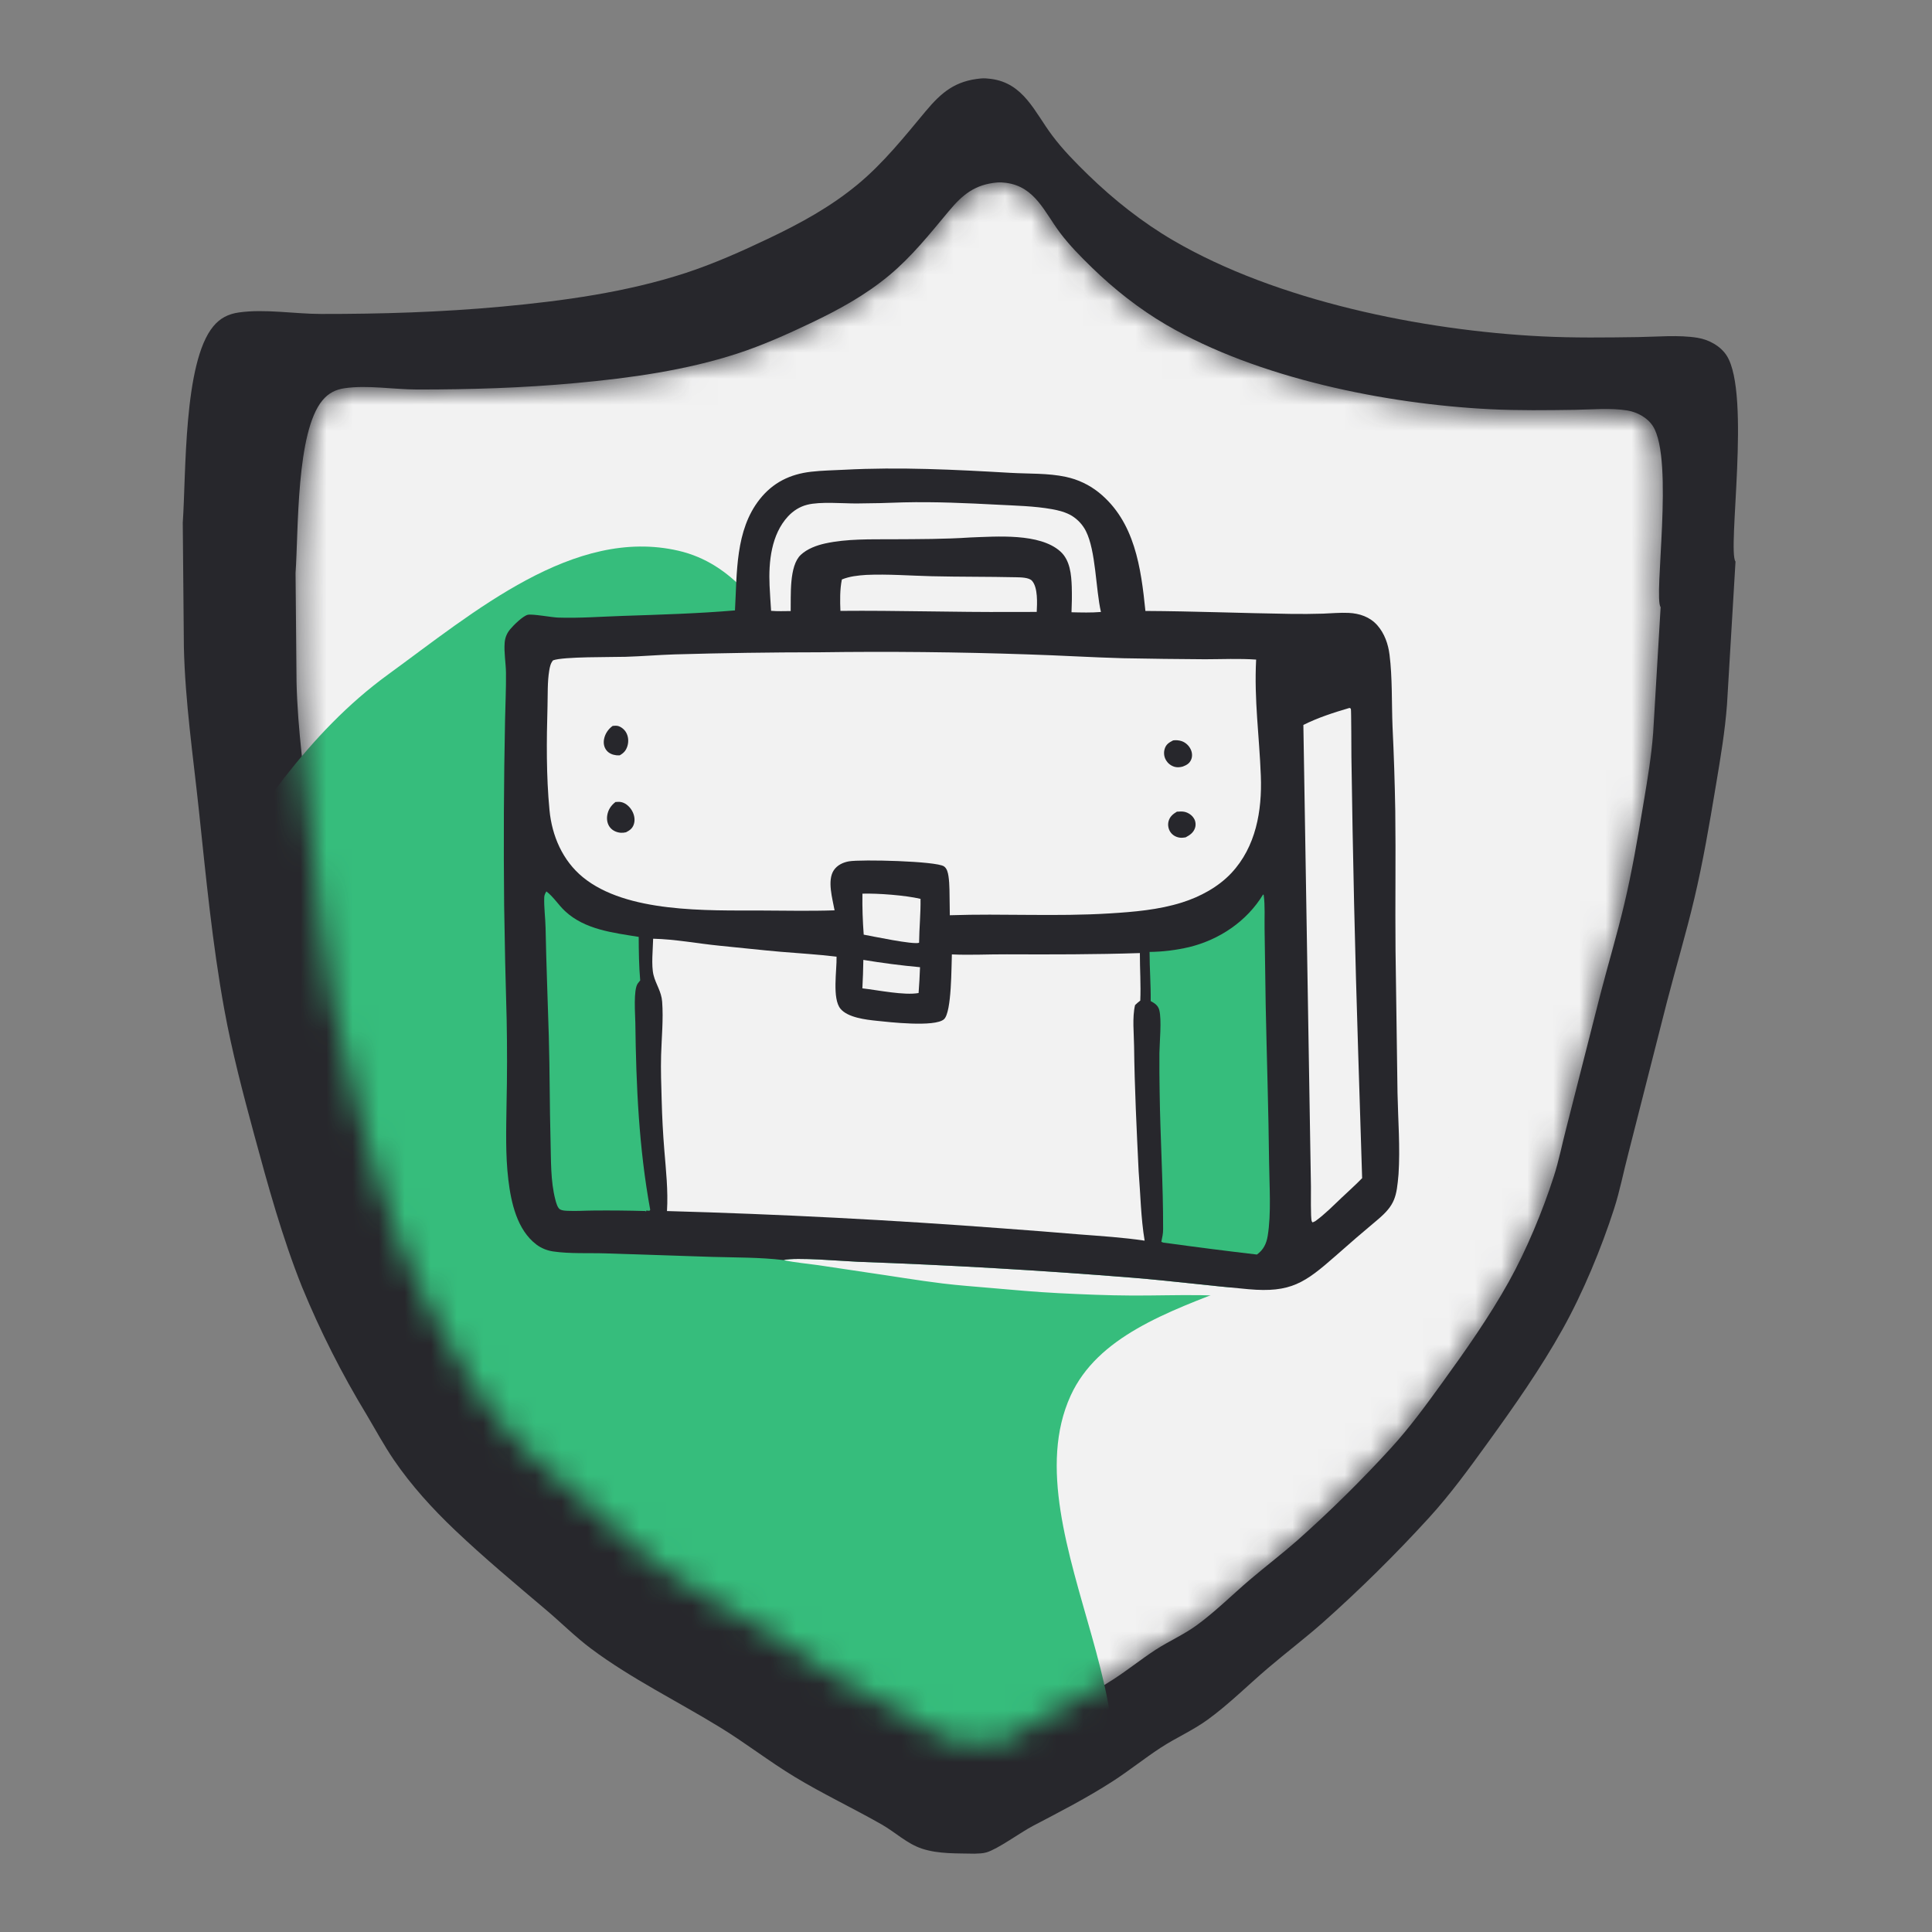
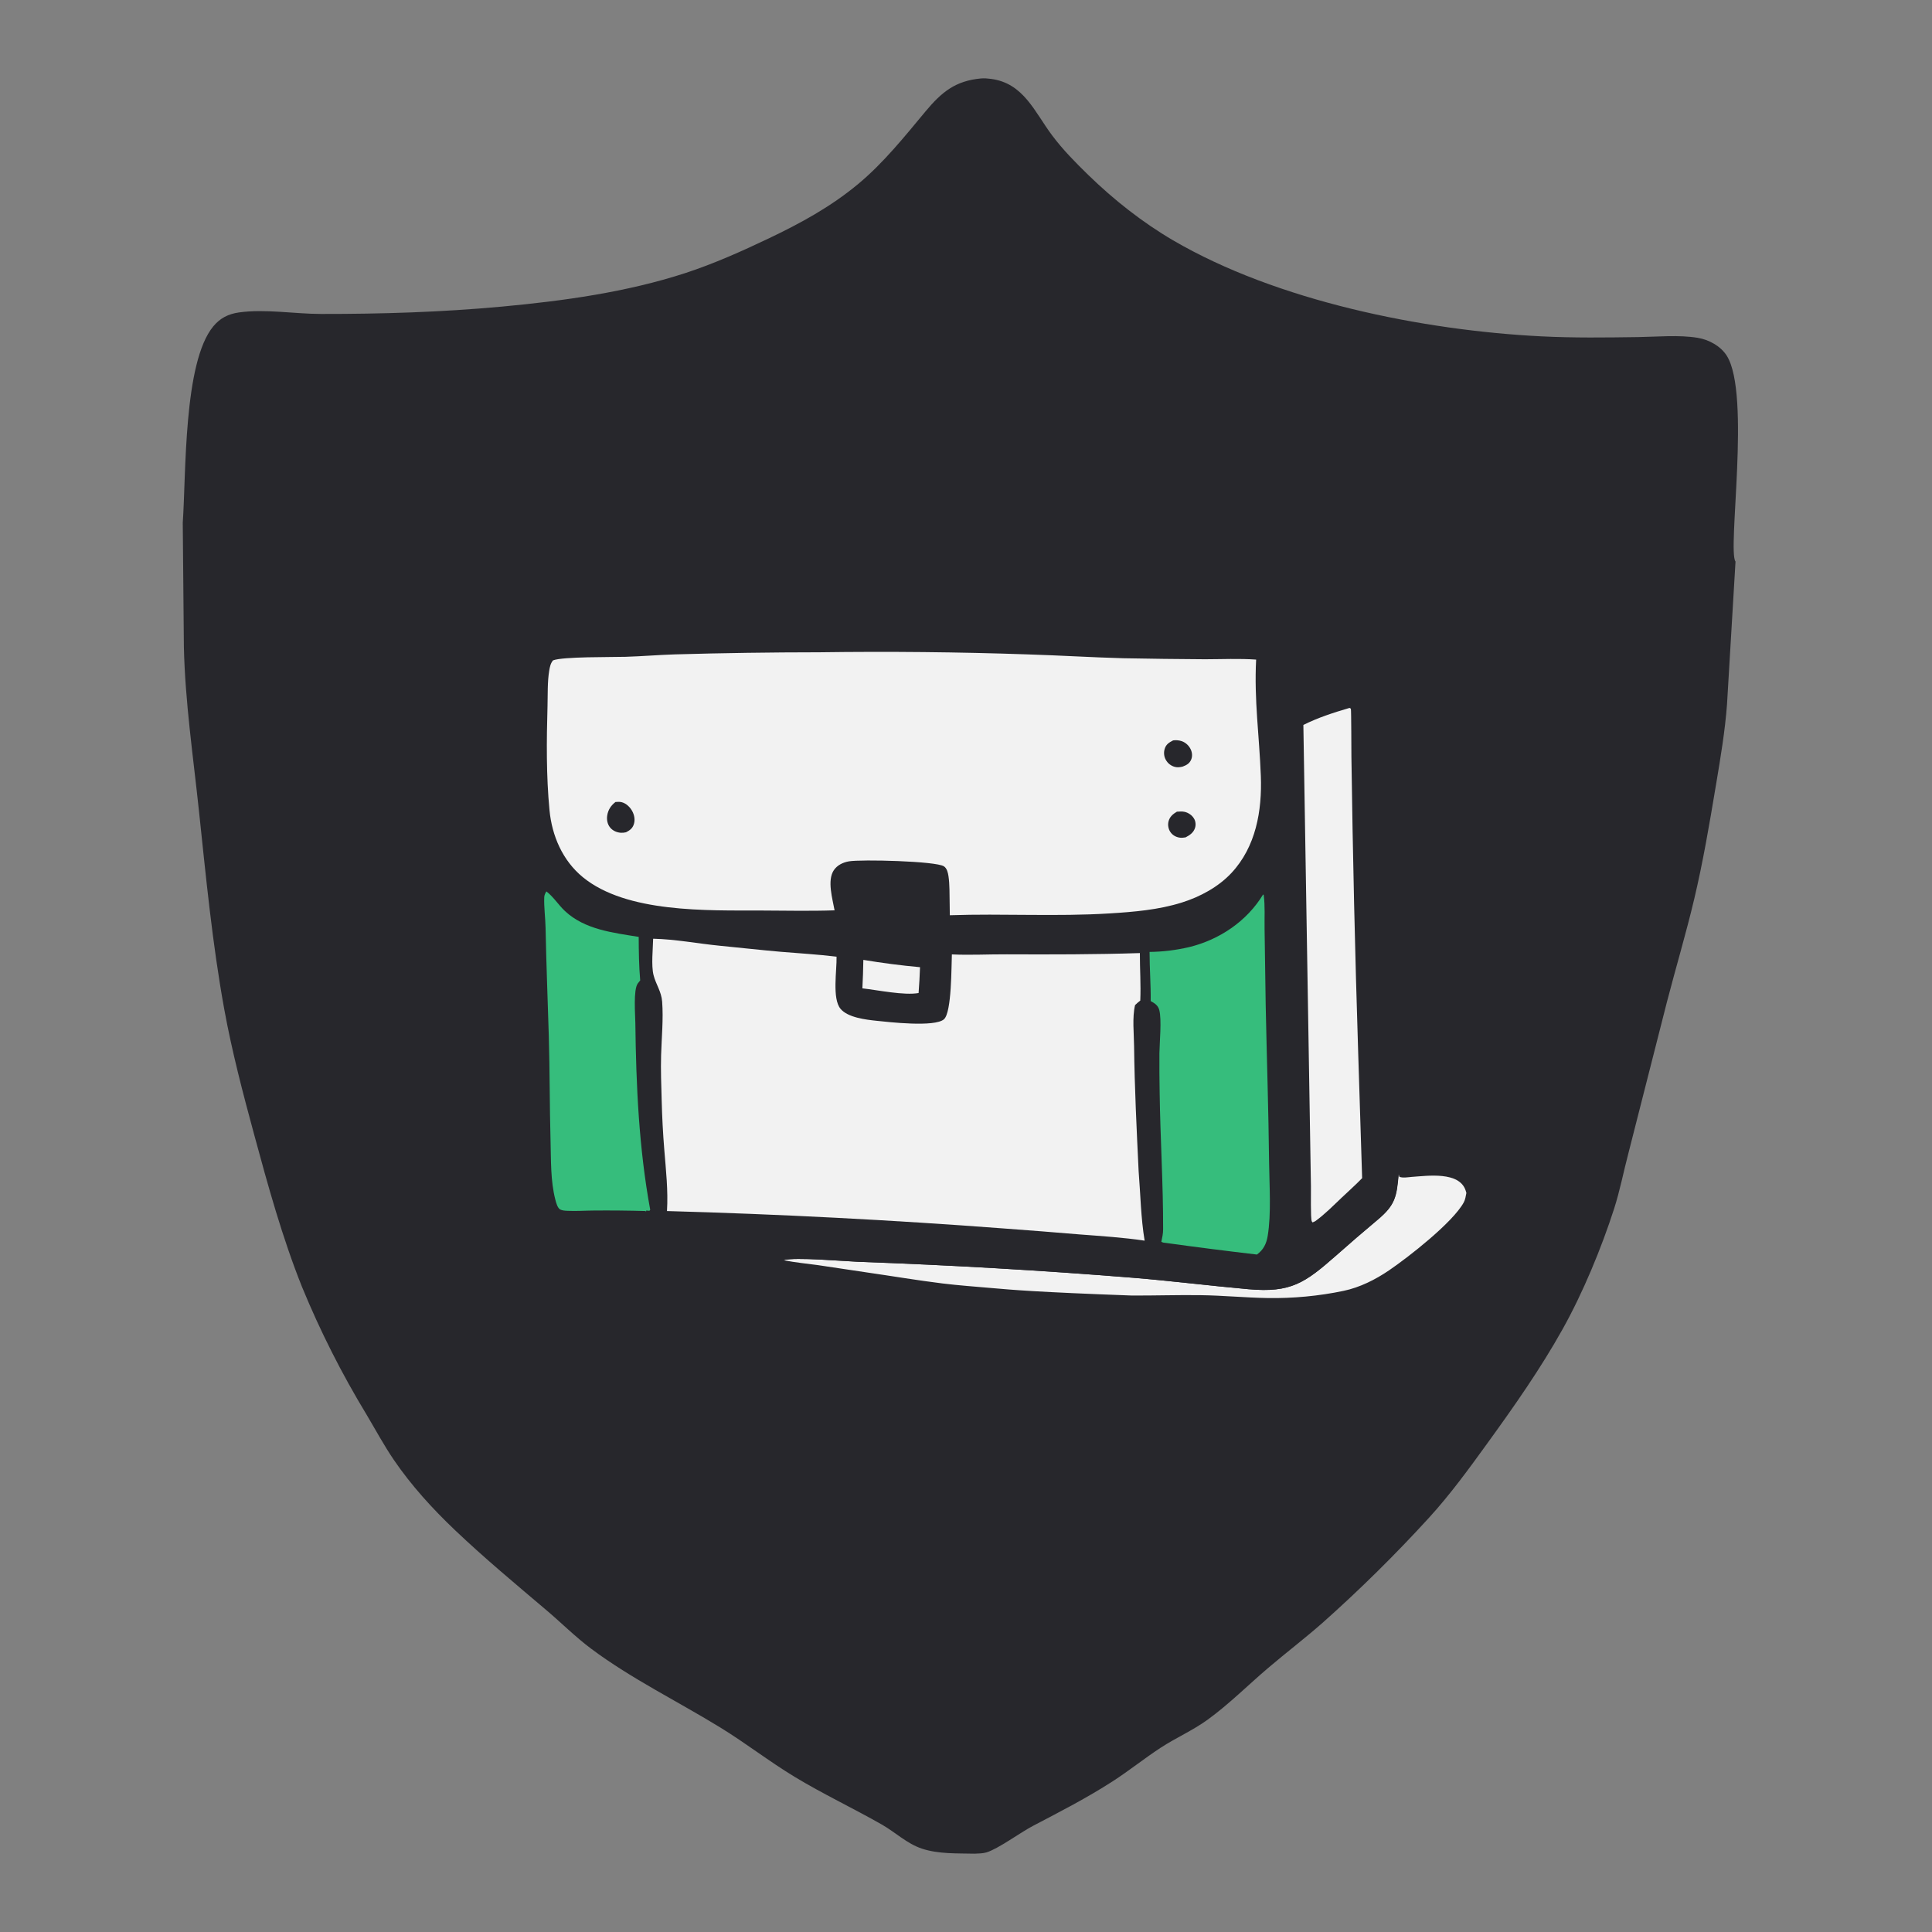
<svg xmlns="http://www.w3.org/2000/svg" width="74" height="74" viewBox="0 0 74 74" fill="none">
  <rect x="0" y="0" width="74" height="74" fill="#808080" stroke="none" />
  <path d="M37.954 3.021C37.833 3.005 37.702 2.994 37.58 3.004C36.594 3.093 36.067 3.527 35.452 4.264C34.641 5.238 33.841 6.241 32.861 7.055C31.811 7.926 30.665 8.55 29.44 9.134C28.422 9.62 27.327 10.107 26.256 10.457C24.001 11.193 21.575 11.526 19.22 11.744C16.909 11.957 14.613 12.028 12.293 12.025C11.272 12.024 10.152 11.825 9.147 11.968C8.743 12.026 8.432 12.184 8.171 12.498C7.021 13.883 7.131 18.154 7 20.023L7.043 24.784C7.091 26.882 7.397 28.953 7.618 31.036C7.889 33.586 8.13 36.128 8.589 38.653C8.884 40.274 9.304 41.869 9.735 43.458C10.264 45.411 10.813 47.405 11.566 49.287C11.914 50.134 12.295 50.967 12.708 51.784C13.121 52.602 13.566 53.402 14.041 54.185C14.384 54.762 14.706 55.36 15.083 55.914C15.747 56.89 16.571 57.795 17.426 58.607C18.557 59.682 19.741 60.666 20.928 61.673C21.502 62.159 22.041 62.7 22.643 63.15C24.179 64.299 25.973 65.173 27.611 66.181C28.574 66.774 29.467 67.47 30.436 68.057C31.521 68.714 32.671 69.255 33.772 69.882C34.293 70.179 34.738 70.618 35.317 70.809C35.952 71.018 36.669 70.984 37.33 71C37.476 70.993 37.643 70.993 37.783 70.951C38.228 70.82 39.085 70.186 39.562 69.937C40.61 69.388 41.626 68.868 42.624 68.224C43.25 67.82 43.832 67.35 44.455 66.943C45.044 66.558 45.685 66.282 46.258 65.866C47.078 65.271 47.811 64.533 48.584 63.877C49.264 63.299 49.973 62.758 50.644 62.169C52.078 60.894 53.442 59.548 54.736 58.131C55.554 57.233 56.249 56.277 56.958 55.297C57.979 53.888 59.005 52.428 59.853 50.907C60.631 49.513 61.334 47.818 61.824 46.297C62.047 45.602 62.186 44.876 62.372 44.17L63.851 38.363C64.192 37.049 64.581 35.751 64.894 34.428C65.229 33.014 65.473 31.579 65.712 30.146L65.736 30.004C65.904 28.999 66.071 28.005 66.148 26.987L66.474 21.51C66.155 21.084 67.067 15.102 66.141 13.628C65.906 13.254 65.455 13.01 65.024 12.939C64.3 12.82 63.482 12.9 62.747 12.911C61.512 12.929 60.291 12.945 59.056 12.884C54.49 12.657 48.91 11.529 44.933 9.206C43.759 8.519 42.658 7.65 41.684 6.702C41.195 6.226 40.713 5.738 40.303 5.191C39.63 4.297 39.214 3.184 37.954 3.021Z" fill="#27272C" />
  <mask id="mask0_7255_66008" style="mask-type:alpha" maskUnits="userSpaceOnUse" x="11" y="6" width="53" height="61">
-     <path d="M38.533 7.003C38.427 6.989 38.311 6.979 38.204 6.988C37.338 7.066 36.874 7.448 36.334 8.096C35.62 8.952 34.917 9.834 34.056 10.549C33.133 11.315 32.125 11.864 31.048 12.377C30.154 12.804 29.191 13.233 28.249 13.54C26.267 14.187 24.134 14.48 22.064 14.671C20.032 14.859 18.014 14.921 15.973 14.919C15.076 14.918 14.092 14.743 13.208 14.868C12.852 14.919 12.579 15.059 12.35 15.335C11.339 16.552 11.435 20.307 11.32 21.95L11.358 26.136C11.401 27.98 11.669 29.8 11.864 31.632C12.102 33.873 12.314 36.109 12.717 38.328C12.976 39.753 13.346 41.156 13.725 42.553C14.19 44.27 14.672 46.023 15.334 47.677C15.64 48.422 15.975 49.154 16.339 49.873C16.702 50.591 17.093 51.295 17.511 51.983C17.812 52.49 18.095 53.016 18.426 53.503C19.01 54.361 19.735 55.157 20.486 55.871C21.48 56.815 22.521 57.681 23.565 58.566C24.07 58.993 24.544 59.469 25.072 59.864C26.423 60.875 28 61.643 29.44 62.529C30.286 63.05 31.072 63.662 31.924 64.178C32.878 64.756 33.888 65.232 34.856 65.783C35.315 66.044 35.706 66.43 36.215 66.598C36.773 66.782 37.404 66.752 37.984 66.766C38.113 66.759 38.259 66.759 38.383 66.722C38.774 66.607 39.527 66.05 39.947 65.831C40.868 65.348 41.761 64.892 42.639 64.325C43.189 63.97 43.701 63.557 44.248 63.199C44.766 62.861 45.33 62.618 45.834 62.252C46.554 61.729 47.199 61.08 47.878 60.503C48.476 59.995 49.099 59.52 49.689 59.002C50.95 57.881 52.149 56.698 53.287 55.452C54.006 54.662 54.617 53.822 55.241 52.96C56.138 51.722 57.04 50.439 57.786 49.102C58.469 47.876 59.088 46.386 59.518 45.048C59.714 44.437 59.837 43.799 60 43.178L61.3 38.073C61.6 36.918 61.942 35.777 62.217 34.614C62.512 33.371 62.726 32.109 62.936 30.85L62.957 30.725C63.105 29.841 63.252 28.968 63.32 28.072L63.606 23.257C63.326 22.883 64.128 17.624 63.314 16.328C63.107 15.999 62.711 15.784 62.331 15.722C61.695 15.617 60.976 15.688 60.329 15.697C59.243 15.713 58.17 15.727 57.084 15.674C53.071 15.474 48.165 14.483 44.669 12.44C43.636 11.837 42.668 11.072 41.813 10.239C41.383 9.82 40.959 9.391 40.598 8.911C40.007 8.124 39.641 7.147 38.533 7.003Z" fill="#F2F2F2" />
-   </mask>
+     </mask>
  <g mask="url(#mask0_7255_66008)">
    <path d="M38.533 7.003C38.427 6.989 38.311 6.979 38.204 6.988C37.338 7.066 36.874 7.448 36.334 8.096C35.62 8.952 34.917 9.834 34.056 10.549C33.133 11.315 32.125 11.864 31.048 12.377C30.154 12.804 29.191 13.233 28.249 13.54C26.267 14.187 24.134 14.48 22.064 14.671C20.032 14.859 18.014 14.921 15.973 14.919C15.076 14.918 14.092 14.743 13.208 14.868C12.852 14.919 12.579 15.059 12.35 15.335C11.339 16.552 11.435 20.307 11.32 21.95L11.358 26.136C11.401 27.98 11.669 29.8 11.864 31.632C12.102 33.873 12.314 36.109 12.717 38.328C12.976 39.753 13.346 41.156 13.725 42.553C14.19 44.27 14.672 46.023 15.334 47.677C15.64 48.422 15.975 49.154 16.339 49.873C16.702 50.591 17.093 51.295 17.511 51.983C17.812 52.49 18.095 53.016 18.426 53.503C19.01 54.361 19.735 55.157 20.486 55.871C21.48 56.815 22.521 57.681 23.565 58.566C24.07 58.993 24.544 59.469 25.072 59.864C26.423 60.875 28 61.643 29.44 62.529C30.286 63.05 31.072 63.662 31.924 64.178C32.878 64.756 33.888 65.232 34.856 65.783C35.315 66.044 35.706 66.43 36.215 66.598C36.773 66.782 37.404 66.752 37.984 66.766C38.113 66.759 38.259 66.759 38.383 66.722C38.774 66.607 39.527 66.05 39.947 65.831C40.868 65.348 41.761 64.892 42.639 64.325C43.189 63.97 43.701 63.557 44.248 63.199C44.766 62.861 45.33 62.618 45.834 62.252C46.554 61.729 47.199 61.08 47.878 60.503C48.476 59.995 49.099 59.52 49.689 59.002C50.95 57.881 52.149 56.698 53.287 55.452C54.006 54.662 54.617 53.822 55.241 52.96C56.138 51.722 57.04 50.439 57.786 49.102C58.469 47.876 59.088 46.386 59.518 45.048C59.714 44.437 59.837 43.799 60 43.178L61.3 38.073C61.6 36.918 61.942 35.777 62.217 34.614C62.512 33.371 62.726 32.109 62.936 30.85L62.957 30.725C63.105 29.841 63.252 28.968 63.32 28.072L63.606 23.257C63.326 22.883 64.128 17.624 63.314 16.328C63.107 15.999 62.711 15.784 62.331 15.722C61.695 15.617 60.976 15.688 60.329 15.697C59.243 15.713 58.17 15.727 57.084 15.674C53.071 15.474 48.165 14.483 44.669 12.44C43.636 11.837 42.668 11.072 41.813 10.239C41.383 9.82 40.959 9.391 40.598 8.911C40.007 8.124 39.641 7.147 38.533 7.003Z" fill="#F2F2F2" />
    <path fill-rule="evenodd" clip-rule="evenodd" d="M25.988 21.095C30.164 22.062 30.771 28.217 34.462 30.375C38.091 32.496 43.276 30.541 46.578 33.133C50.16 35.944 54.145 40.52 52.949 44.884C51.64 49.659 43.068 48.947 41.008 53.456C38.561 58.81 45.586 66.911 41.115 70.782C37.097 74.26 31.262 67.288 25.988 66.457C21.776 65.793 17.027 68.653 13.411 66.418C9.787 64.178 9.778 59.007 7.843 55.24C6.027 51.704 2.384 48.849 2.352 44.884C2.319 40.916 5.485 37.758 7.671 34.43C9.755 31.258 11.782 28.079 14.863 25.836C18.171 23.428 21.988 20.169 25.988 21.095Z" fill="#36BD7C" />
  </g>
-   <path d="M53.574 44.976L53.596 45.07C53.713 45.13 53.939 45.088 54.072 45.078C54.677 45.036 55.896 44.859 56.138 45.6C56.148 45.63 56.157 45.661 56.166 45.692C56.142 45.811 56.125 45.945 56.066 46.053C55.651 46.819 53.951 48.149 53.202 48.658C52.677 49.015 52.086 49.311 51.462 49.443C50.524 49.641 49.509 49.735 48.55 49.718C47.695 49.704 46.841 49.619 45.985 49.608C45.108 49.596 44.23 49.626 43.353 49.622C42.42 49.618 41.481 49.578 40.55 49.531C39.679 49.487 38.812 49.408 37.944 49.332C37.328 49.278 36.713 49.234 36.099 49.159C35.135 49.041 34.176 48.877 33.214 48.739L31.32 48.456C30.898 48.397 30.462 48.36 30.046 48.272C30.036 48.27 30.026 48.267 30.016 48.264C30.486 48.145 32.284 48.305 32.882 48.33C36.388 48.455 39.891 48.658 43.388 48.94C44.871 49.061 46.349 49.249 47.83 49.38C49.449 49.524 49.989 49.133 51.155 48.111C51.687 47.639 52.225 47.175 52.77 46.719C53.45 46.15 53.498 45.831 53.574 44.976Z" fill="#F2F2F2" />
+   <path d="M53.574 44.976L53.596 45.07C53.713 45.13 53.939 45.088 54.072 45.078C54.677 45.036 55.896 44.859 56.138 45.6C56.148 45.63 56.157 45.661 56.166 45.692C56.142 45.811 56.125 45.945 56.066 46.053C55.651 46.819 53.951 48.149 53.202 48.658C52.677 49.015 52.086 49.311 51.462 49.443C50.524 49.641 49.509 49.735 48.55 49.718C47.695 49.704 46.841 49.619 45.985 49.608C45.108 49.596 44.23 49.626 43.353 49.622C39.679 49.487 38.812 49.408 37.944 49.332C37.328 49.278 36.713 49.234 36.099 49.159C35.135 49.041 34.176 48.877 33.214 48.739L31.32 48.456C30.898 48.397 30.462 48.36 30.046 48.272C30.036 48.27 30.026 48.267 30.016 48.264C30.486 48.145 32.284 48.305 32.882 48.33C36.388 48.455 39.891 48.658 43.388 48.94C44.871 49.061 46.349 49.249 47.83 49.38C49.449 49.524 49.989 49.133 51.155 48.111C51.687 47.639 52.225 47.175 52.77 46.719C53.45 46.15 53.498 45.831 53.574 44.976Z" fill="#F2F2F2" />
  <path d="M28.151 23.38C28.233 21.95 28.157 20.313 29.098 19.124C29.606 18.48 30.267 18.159 31.072 18.068C31.487 18.02 31.908 18.015 32.325 17.993C34.457 17.88 36.576 17.988 38.706 18.111C39.399 18.151 40.146 18.118 40.824 18.265C40.882 18.277 40.939 18.291 40.996 18.307C41.053 18.322 41.109 18.339 41.165 18.358C41.221 18.377 41.276 18.398 41.331 18.42C41.385 18.442 41.439 18.465 41.492 18.491C41.546 18.516 41.598 18.543 41.65 18.571C41.701 18.599 41.752 18.629 41.802 18.66C41.852 18.692 41.901 18.724 41.949 18.759C41.997 18.793 42.044 18.828 42.09 18.865C43.469 19.981 43.703 21.752 43.872 23.401C45.735 23.41 47.594 23.487 49.457 23.514C49.862 23.52 50.268 23.516 50.674 23.504C50.999 23.491 51.329 23.461 51.653 23.475C52.071 23.494 52.469 23.627 52.754 23.949C53.03 24.262 53.17 24.666 53.222 25.074C53.333 25.943 53.302 26.944 53.337 27.831C53.389 28.905 53.424 29.98 53.442 31.055C53.465 32.84 53.435 34.626 53.452 36.41L53.528 41.87C53.549 42.897 53.633 43.952 53.567 44.975C53.491 45.831 53.443 46.15 52.764 46.719C52.218 47.175 51.68 47.639 51.148 48.111C49.983 49.133 49.442 49.524 47.823 49.38C46.342 49.249 44.864 49.061 43.381 48.94C39.884 48.658 36.381 48.455 32.874 48.33C32.277 48.305 30.479 48.145 30.009 48.264C29.113 48.156 28.187 48.168 27.285 48.142L23.216 48.008C22.561 47.986 21.829 48.028 21.186 47.933C20.96 47.9 20.735 47.811 20.551 47.673C19.804 47.112 19.576 46.063 19.471 45.191C19.355 44.227 19.389 43.249 19.402 42.28C19.426 41.203 19.427 40.125 19.406 39.048C19.363 37.593 19.331 36.137 19.31 34.682C19.285 32.312 19.296 29.943 19.345 27.574C19.356 26.974 19.388 26.366 19.38 25.766C19.375 25.386 19.299 24.993 19.33 24.614C19.346 24.42 19.415 24.254 19.539 24.104C19.667 23.949 20.021 23.599 20.21 23.549C20.378 23.505 21.134 23.647 21.374 23.655C22.201 23.683 23.039 23.617 23.866 23.59C25.296 23.542 26.726 23.501 28.151 23.38Z" fill="#27272C" />
  <path d="M33.068 36.766C33.784 36.885 34.516 36.98 35.239 37.046C35.227 37.376 35.209 37.706 35.184 38.035C34.636 38.135 33.615 37.922 33.031 37.856C33.05 37.492 33.063 37.129 33.068 36.766Z" fill="#F2F2F2" />
-   <path d="M33.033 34.229C33.634 34.212 34.679 34.292 35.258 34.428C35.268 34.985 35.209 35.55 35.203 36.11C34.987 36.193 33.388 35.854 33.082 35.799C33.043 35.273 33.025 34.756 33.033 34.229Z" fill="#F2F2F2" />
-   <path d="M33.18 22.02C34.008 21.983 34.86 22.051 35.69 22.071C36.765 22.097 37.842 22.086 38.917 22.11C39.086 22.114 39.411 22.115 39.527 22.244C39.76 22.503 39.724 23.114 39.709 23.438L38.747 23.439C36.561 23.453 34.377 23.378 32.19 23.398C32.174 23.015 32.167 22.571 32.246 22.195C32.546 22.073 32.859 22.042 33.18 22.02Z" fill="#F2F2F2" />
-   <path d="M34.608 19.242C35.815 19.214 37.019 19.269 38.224 19.332C38.905 19.368 39.618 19.382 40.29 19.502C40.55 19.548 40.829 19.62 41.057 19.758C41.085 19.776 41.113 19.794 41.14 19.814C41.167 19.834 41.194 19.854 41.219 19.875C41.245 19.896 41.27 19.919 41.294 19.942C41.318 19.965 41.342 19.988 41.364 20.013C41.387 20.038 41.409 20.063 41.43 20.089C41.45 20.115 41.471 20.142 41.489 20.169C41.509 20.197 41.527 20.225 41.544 20.253C41.561 20.282 41.577 20.311 41.592 20.341C41.976 21.101 41.966 22.55 42.168 23.44C41.794 23.471 41.416 23.46 41.041 23.451C41.056 23.128 41.06 22.805 41.051 22.482C41.035 22.011 40.989 21.458 40.614 21.122C39.823 20.412 38.174 20.55 37.167 20.586C36.182 20.652 35.176 20.65 34.189 20.655C33.344 20.659 32.437 20.634 31.608 20.815C31.282 20.887 30.923 21.018 30.675 21.249C30.216 21.675 30.299 22.825 30.285 23.405C30.035 23.407 29.783 23.417 29.535 23.396C29.512 23.073 29.493 22.75 29.476 22.426C29.436 21.522 29.539 20.473 30.185 19.777C30.383 19.564 30.631 19.406 30.914 19.334C31.413 19.206 32.274 19.285 32.807 19.284C33.408 19.28 34.008 19.266 34.608 19.242Z" fill="#F2F2F2" />
  <path d="M51.683 27.117L51.711 27.121C51.721 27.132 51.735 27.14 51.742 27.154C51.758 27.186 51.76 28.83 51.762 28.987C51.814 32.747 51.9 36.507 52.02 40.266L52.173 45.126C51.925 45.382 51.655 45.621 51.396 45.867C51.069 46.176 50.747 46.507 50.382 46.771C50.347 46.791 50.311 46.805 50.274 46.821C50.264 46.807 50.251 46.795 50.244 46.779C50.193 46.67 50.217 45.661 50.212 45.443L49.922 27.767C50.485 27.485 51.081 27.294 51.683 27.117Z" fill="#F2F2F2" />
  <path d="M20.927 34.143C21.192 34.34 21.396 34.67 21.642 34.898C22.404 35.608 23.48 35.725 24.464 35.885C24.466 36.437 24.473 37.001 24.521 37.551C24.51 37.565 24.5 37.58 24.488 37.594C24.468 37.619 24.447 37.642 24.428 37.669C24.254 37.914 24.331 38.849 24.335 39.177C24.365 41.586 24.47 43.965 24.905 46.34L24.874 46.377L24.753 46.367L24.744 46.418L24.73 46.385C24.069 46.367 23.408 46.36 22.747 46.366C22.411 46.368 22.068 46.393 21.733 46.377C21.645 46.373 21.539 46.368 21.459 46.327C21.354 46.274 21.299 46.059 21.271 45.95C21.083 45.225 21.108 44.433 21.087 43.689C21.051 42.35 21.059 41.012 21.02 39.673C20.979 38.298 20.924 36.925 20.897 35.55C20.89 35.158 20.831 34.752 20.846 34.364C20.849 34.28 20.886 34.214 20.927 34.143Z" fill="#36BD7C" />
  <path d="M48.382 34.258L48.403 34.283C48.459 34.697 48.429 35.152 48.436 35.571L48.479 38.506C48.52 40.506 48.587 42.506 48.609 44.505C48.618 45.39 48.698 46.48 48.555 47.343C48.505 47.642 48.39 47.873 48.143 48.052C46.964 47.914 45.787 47.764 44.611 47.601C44.559 47.599 44.528 47.587 44.482 47.565C44.516 47.401 44.55 47.252 44.55 47.083C44.555 45.352 44.44 43.575 44.417 41.834C44.407 41.334 44.405 40.836 44.408 40.336C44.414 39.927 44.5 39.055 44.403 38.687C44.355 38.507 44.229 38.429 44.074 38.343C44.082 37.717 44.03 37.089 44.031 36.461C44.287 36.458 44.541 36.441 44.795 36.41C45.048 36.379 45.3 36.334 45.548 36.276C46.711 35.992 47.758 35.286 48.382 34.258Z" fill="#36BD7C" />
  <path d="M25.017 35.955C25.871 35.974 26.728 36.142 27.578 36.225C28.355 36.3 29.132 36.389 29.909 36.456C30.619 36.517 31.335 36.555 32.042 36.644C32.057 37.158 31.866 38.249 32.195 38.641C32.475 38.976 33.166 39.056 33.568 39.098C34.032 39.147 35.806 39.352 36.156 39.04C36.458 38.771 36.438 36.987 36.459 36.556C37.159 36.589 37.861 36.549 38.562 36.553C40.265 36.56 41.957 36.56 43.66 36.505C43.658 37.11 43.702 37.722 43.675 38.325C43.603 38.377 43.539 38.438 43.475 38.498C43.363 38.981 43.433 39.578 43.438 40.075C43.457 41.672 43.536 43.261 43.612 44.855C43.684 45.743 43.696 46.641 43.842 47.52C43.017 47.397 42.181 47.345 41.35 47.281C40.383 47.2 39.416 47.124 38.448 47.053C34.153 46.728 29.853 46.506 25.547 46.386C25.595 45.599 25.507 44.822 25.444 44.039C25.393 43.411 25.36 42.783 25.344 42.153C25.328 41.571 25.305 40.985 25.322 40.403C25.342 39.733 25.412 39.037 25.362 38.368C25.333 37.971 25.122 37.708 25.031 37.344C24.94 36.977 25.009 36.344 25.017 35.955Z" fill="#F2F2F2" />
  <path d="M31.379 24.984C34.042 24.947 36.705 24.974 39.367 25.065C40.586 25.102 41.804 25.179 43.023 25.212C44.067 25.232 45.11 25.245 46.154 25.251C46.807 25.25 47.461 25.218 48.113 25.264C48.032 26.814 48.236 28.194 48.293 29.723C48.343 31.055 48.104 32.437 47.163 33.441C46.662 33.976 45.962 34.351 45.268 34.569C44.369 34.851 43.433 34.928 42.498 34.986C40.457 35.113 38.421 34.986 36.38 35.056L36.374 34.588C36.365 34.248 36.379 33.889 36.328 33.553C36.308 33.424 36.271 33.26 36.155 33.183C35.849 32.979 32.976 32.912 32.518 32.991C32.291 33.03 32.067 33.136 31.936 33.333C31.674 33.727 31.89 34.436 31.966 34.868C31.031 34.9 30.09 34.878 29.154 34.875C27.084 34.869 24.001 34.973 22.324 33.598C21.547 32.961 21.141 32.014 21.047 31.031C20.92 29.709 20.934 28.37 20.971 27.044C20.983 26.599 20.964 26.121 21.037 25.683C21.06 25.543 21.089 25.405 21.181 25.294C21.557 25.146 23.418 25.174 23.964 25.157C24.588 25.138 25.21 25.085 25.833 25.065C27.681 25.012 29.53 24.985 31.379 24.984Z" fill="#F2F2F2" />
-   <path d="M23.466 27.804C23.528 27.799 23.598 27.791 23.659 27.804C23.787 27.833 23.913 27.938 23.978 28.049C24.07 28.205 24.084 28.4 24.033 28.571C23.98 28.746 23.891 28.844 23.735 28.931C23.691 28.932 23.646 28.933 23.603 28.928C23.463 28.913 23.317 28.852 23.229 28.739C23.133 28.616 23.108 28.465 23.136 28.313C23.174 28.106 23.298 27.925 23.466 27.804Z" fill="#27272C" />
  <path d="M45.078 31.089C45.177 31.084 45.283 31.073 45.38 31.097C45.522 31.132 45.664 31.228 45.736 31.358C45.744 31.371 45.75 31.384 45.757 31.398C45.763 31.413 45.768 31.427 45.773 31.441C45.777 31.456 45.781 31.471 45.784 31.486C45.787 31.5 45.79 31.515 45.791 31.531C45.793 31.546 45.793 31.561 45.793 31.576C45.793 31.592 45.793 31.607 45.791 31.622C45.789 31.637 45.787 31.652 45.784 31.667C45.781 31.682 45.777 31.697 45.772 31.712C45.713 31.893 45.572 31.989 45.411 32.073C45.34 32.084 45.266 32.094 45.194 32.085C45.047 32.066 44.913 31.993 44.829 31.869C44.819 31.855 44.81 31.84 44.802 31.825C44.794 31.809 44.786 31.793 44.78 31.777C44.773 31.761 44.767 31.745 44.763 31.728C44.758 31.711 44.754 31.695 44.751 31.677C44.747 31.66 44.745 31.643 44.744 31.626C44.742 31.608 44.742 31.591 44.742 31.574C44.743 31.556 44.744 31.539 44.746 31.522C44.748 31.504 44.751 31.487 44.755 31.47C44.798 31.287 44.923 31.181 45.078 31.089Z" fill="#27272C" />
  <path d="M44.933 28.359C45.04 28.343 45.16 28.353 45.262 28.388C45.417 28.441 45.546 28.565 45.612 28.713C45.667 28.836 45.676 28.978 45.621 29.102C45.555 29.251 45.443 29.307 45.297 29.363C45.2 29.387 45.103 29.399 45.005 29.375C44.986 29.37 44.968 29.364 44.95 29.358C44.932 29.351 44.915 29.344 44.898 29.336C44.881 29.327 44.864 29.318 44.848 29.308C44.832 29.298 44.816 29.287 44.801 29.276C44.786 29.264 44.772 29.252 44.758 29.239C44.744 29.226 44.731 29.212 44.719 29.198C44.706 29.183 44.695 29.168 44.684 29.152C44.673 29.137 44.663 29.121 44.654 29.104C44.645 29.088 44.637 29.072 44.63 29.056C44.623 29.039 44.617 29.023 44.611 29.005C44.606 28.988 44.601 28.971 44.597 28.953C44.594 28.936 44.591 28.918 44.589 28.9C44.587 28.882 44.586 28.864 44.586 28.846C44.586 28.828 44.587 28.811 44.588 28.793C44.59 28.775 44.592 28.757 44.596 28.739C44.599 28.722 44.603 28.704 44.609 28.687C44.661 28.51 44.776 28.44 44.933 28.359Z" fill="#27272C" />
  <path d="M23.575 30.718C23.657 30.711 23.738 30.706 23.819 30.728C23.987 30.773 24.134 30.916 24.215 31.066C24.301 31.224 24.335 31.417 24.271 31.589C24.217 31.738 24.114 31.808 23.978 31.878C23.912 31.892 23.85 31.901 23.783 31.897C23.625 31.887 23.47 31.82 23.369 31.696C23.264 31.568 23.233 31.395 23.258 31.235C23.292 31.015 23.402 30.852 23.575 30.718Z" fill="#27272C" />
</svg>